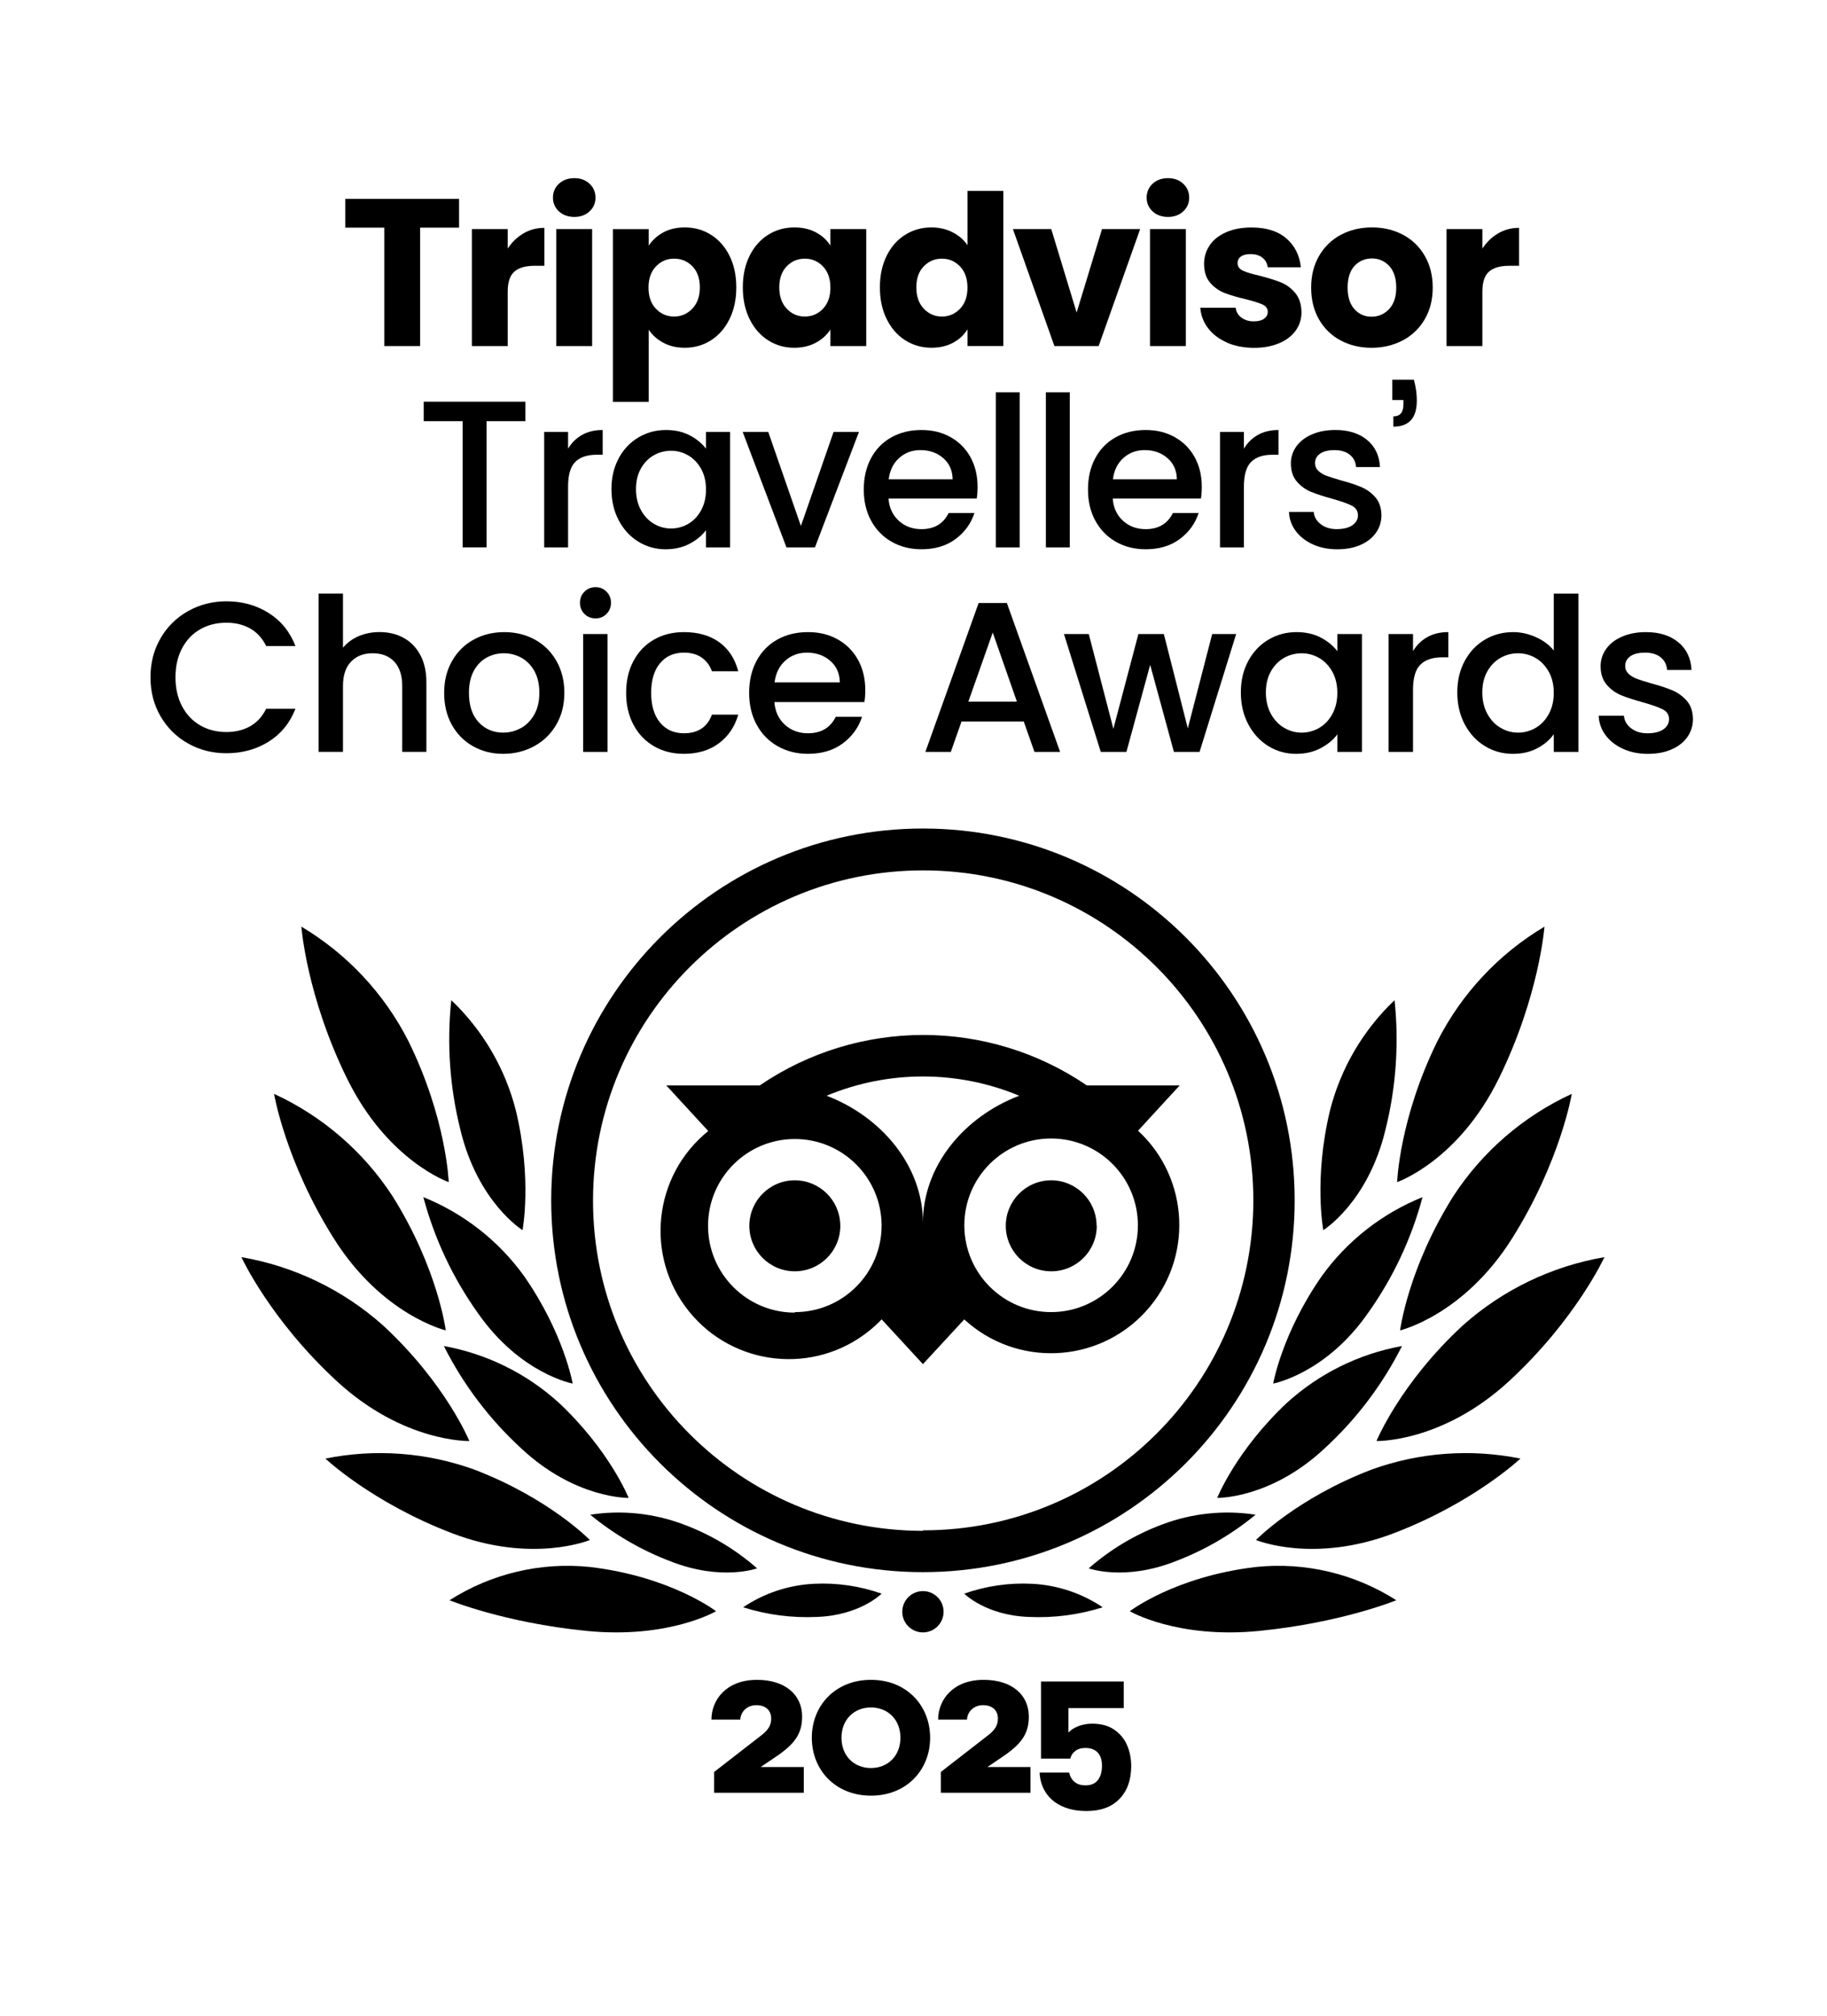
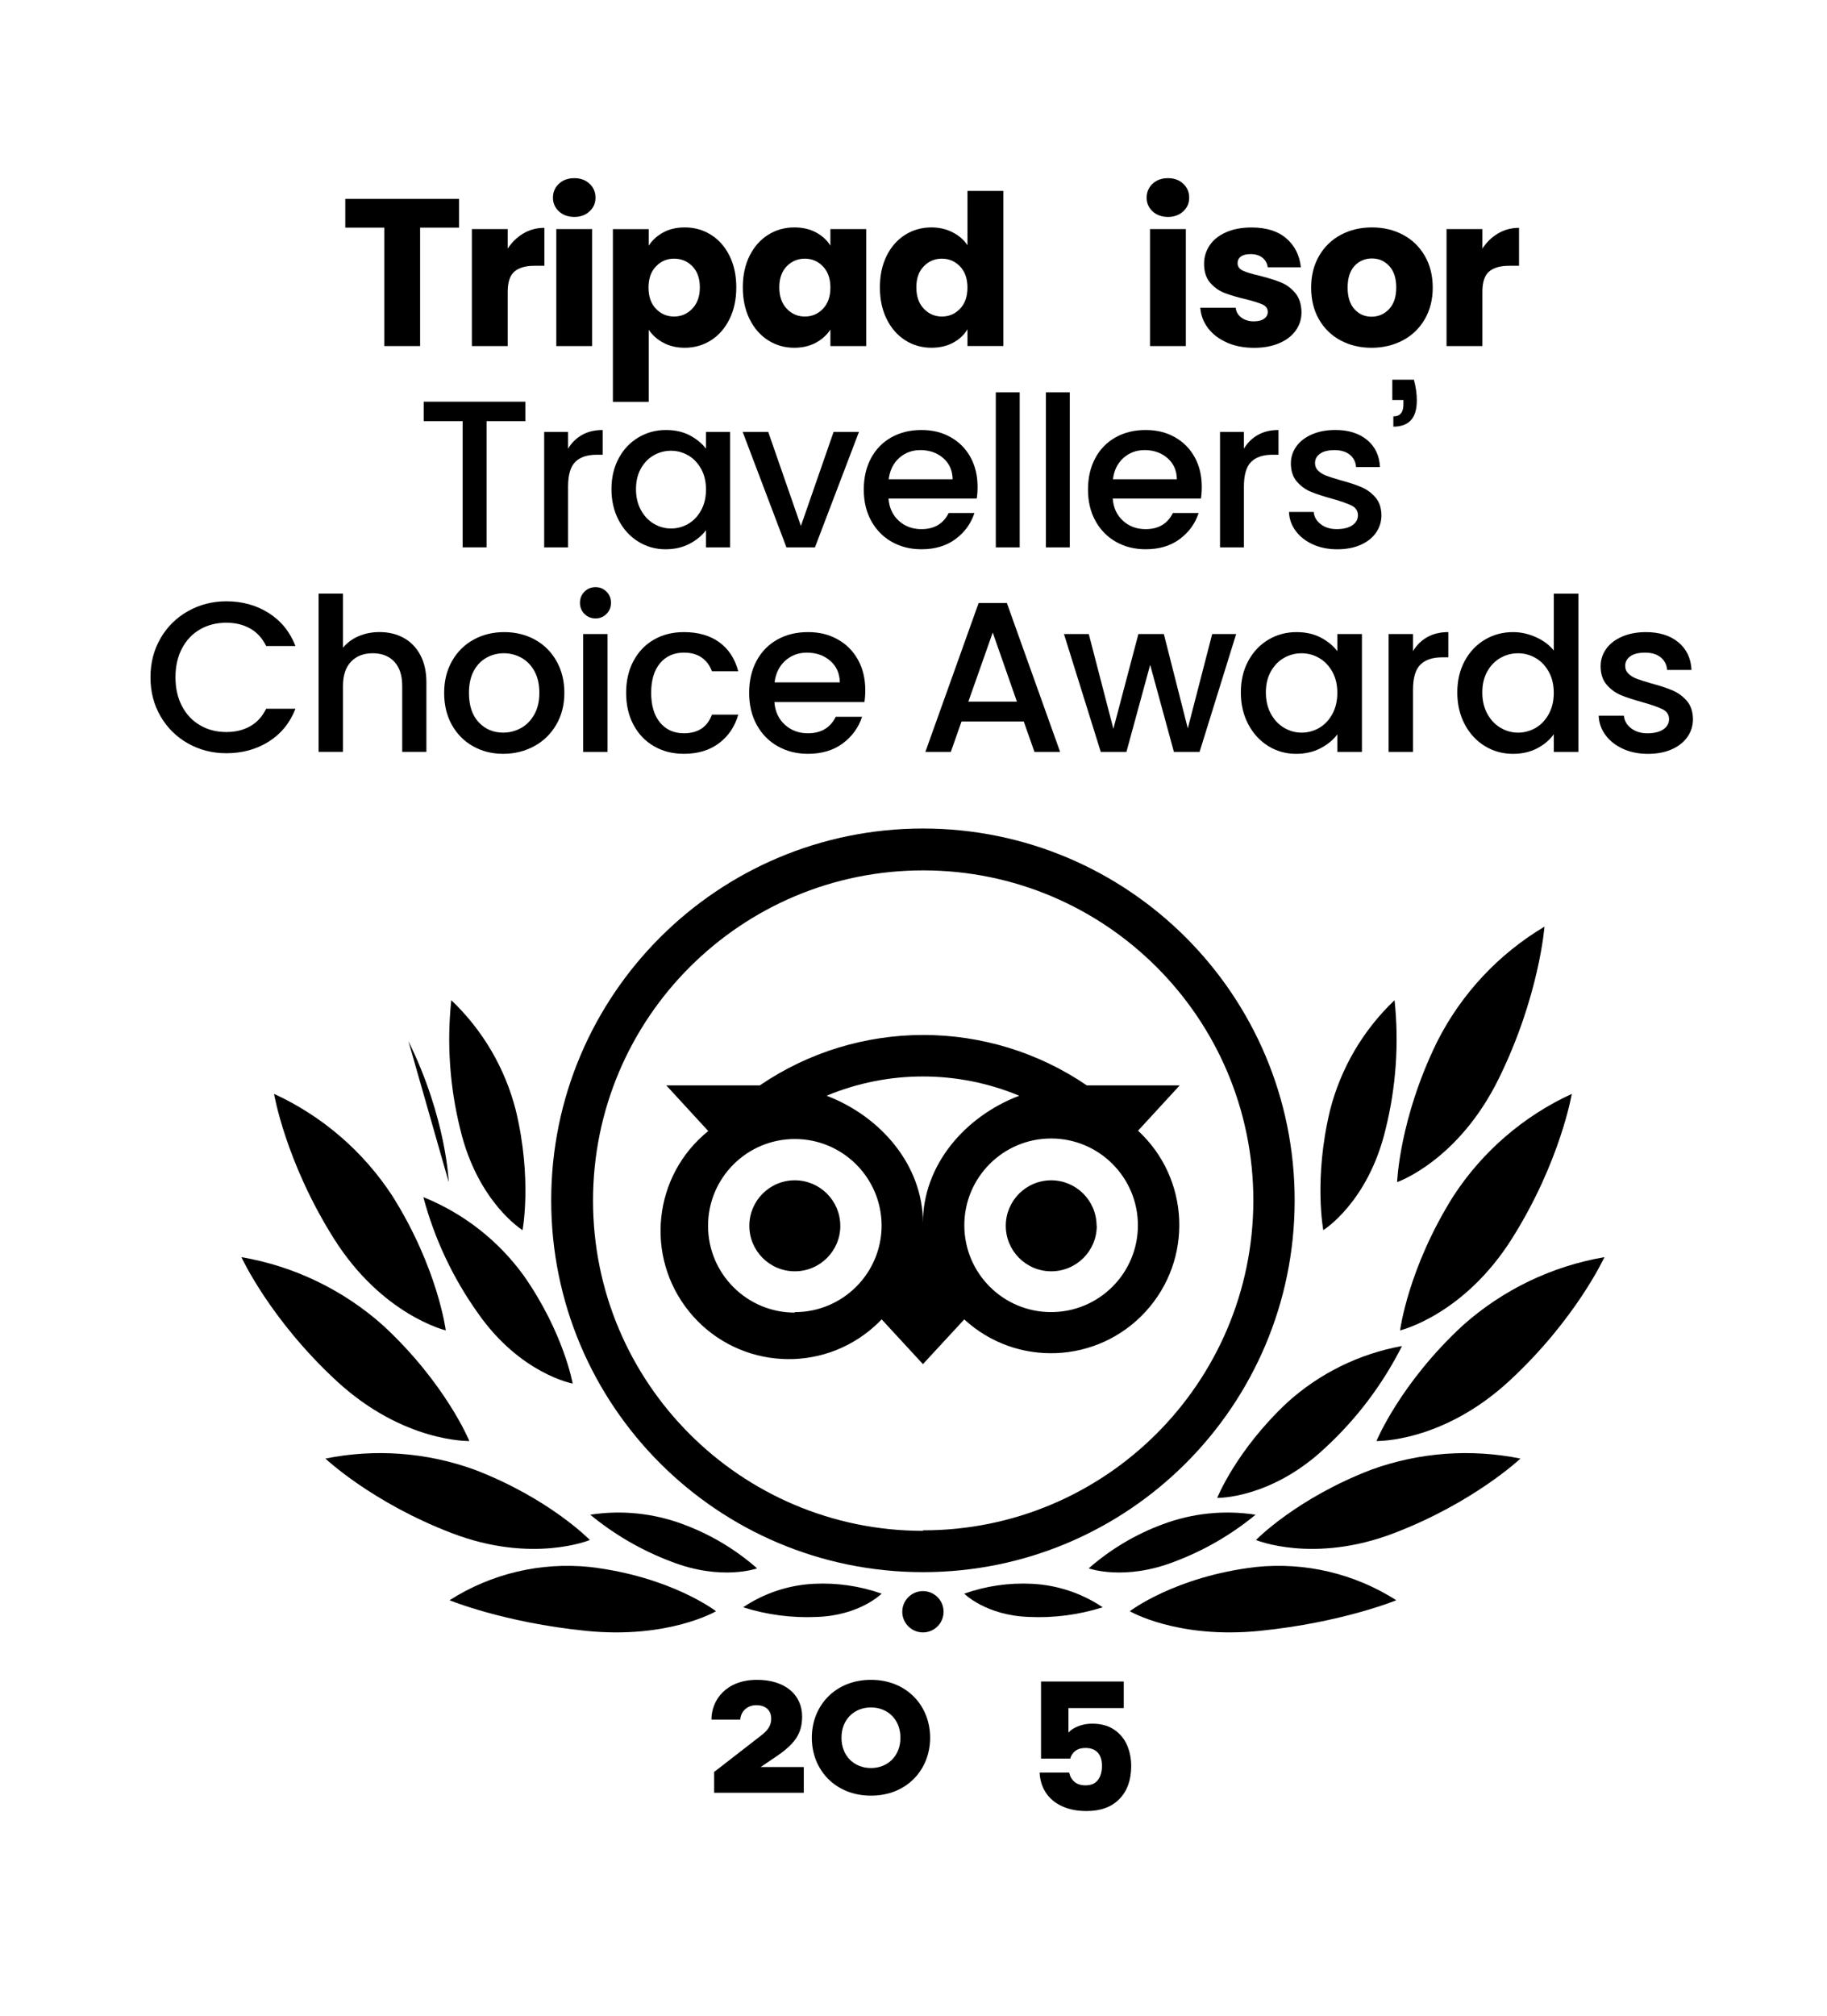
<svg xmlns="http://www.w3.org/2000/svg" id="d" data-name="Layer 3" width="298.33mm" height="329.08mm" viewBox="0 0 845.65 932.82">
  <g>
    <path d="M212.49,92.05v13.29h-18.04v54.81h-16.59v-54.81h-18.04v-13.29h52.67Z" />
    <path d="M242.27,108.01c2.91-1.71,6.14-2.57,9.7-2.57v17.56h-4.56c-4.14,0-7.24.89-9.31,2.67-2.07,1.78-3.1,4.9-3.1,9.36v25.12h-16.59v-54.13h16.59v9.02c1.94-2.97,4.37-5.32,7.28-7.03Z" />
    <path d="M258.71,97.82c-1.84-1.71-2.77-3.83-2.77-6.35s.92-4.74,2.77-6.45c1.84-1.71,4.22-2.57,7.13-2.57s5.19.86,7.03,2.57c1.84,1.71,2.76,3.86,2.76,6.45s-.92,4.64-2.76,6.35c-1.84,1.71-4.19,2.57-7.03,2.57s-5.29-.86-7.13-2.57ZM274.08,106.02v54.13h-16.59v-54.13h16.59Z" />
    <path d="M306.96,107.57c2.85-1.55,6.18-2.33,9.99-2.33,4.46,0,8.5,1.13,12.12,3.4,3.62,2.26,6.48,5.5,8.58,9.7,2.1,4.2,3.15,9.09,3.15,14.65s-1.05,10.46-3.15,14.7c-2.1,4.24-4.96,7.5-8.58,9.8-3.62,2.3-7.66,3.44-12.12,3.44-3.75,0-7.07-.78-9.94-2.33-2.88-1.55-5.12-3.56-6.74-6.01v33.37h-16.59v-79.93h16.59v7.66c1.62-2.52,3.85-4.56,6.69-6.11ZM320.49,123.24c-2.29-2.36-5.12-3.54-8.49-3.54s-6.1,1.2-8.39,3.59c-2.3,2.39-3.44,5.66-3.44,9.8s1.15,7.41,3.44,9.8c2.29,2.39,5.09,3.59,8.39,3.59s6.11-1.21,8.44-3.64,3.49-5.71,3.49-9.85-1.15-7.39-3.44-9.75Z" />
    <path d="M346.98,118.34c2.1-4.2,4.96-7.44,8.58-9.7,3.62-2.26,7.66-3.4,12.12-3.4,3.81,0,7.16.78,10.04,2.33,2.88,1.55,5.09,3.59,6.64,6.11v-7.66h16.59v54.13h-16.59v-7.66c-1.62,2.52-3.86,4.56-6.74,6.11-2.88,1.55-6.22,2.33-10.04,2.33-4.4,0-8.41-1.15-12.03-3.44-3.62-2.29-6.48-5.56-8.58-9.8-2.1-4.23-3.15-9.13-3.15-14.7s1.05-10.44,3.15-14.65ZM380.92,123.29c-2.29-2.39-5.09-3.59-8.39-3.59s-6.1,1.18-8.39,3.54c-2.29,2.36-3.44,5.61-3.44,9.75s1.15,7.42,3.44,9.85,5.09,3.64,8.39,3.64,6.1-1.2,8.39-3.59c2.29-2.39,3.44-5.66,3.44-9.8s-1.15-7.4-3.44-9.8Z" />
    <path d="M410.41,118.34c2.1-4.2,4.96-7.44,8.59-9.7,3.62-2.26,7.66-3.4,12.12-3.4,3.55,0,6.8.74,9.75,2.23,2.94,1.49,5.25,3.49,6.94,6.01v-25.12h16.59v71.78h-16.59v-7.76c-1.55,2.59-3.77,4.66-6.64,6.21-2.88,1.55-6.22,2.33-10.04,2.33-4.46,0-8.5-1.15-12.12-3.44-3.62-2.29-6.48-5.56-8.59-9.8-2.1-4.23-3.15-9.13-3.15-14.7s1.05-10.44,3.15-14.65ZM444.36,123.29c-2.3-2.39-5.09-3.59-8.39-3.59s-6.1,1.18-8.39,3.54c-2.3,2.36-3.44,5.61-3.44,9.75s1.15,7.42,3.44,9.85c2.29,2.42,5.09,3.64,8.39,3.64s6.09-1.2,8.39-3.59c2.29-2.39,3.44-5.66,3.44-9.8s-1.15-7.4-3.44-9.8Z" />
-     <path d="M498.34,144.63l11.74-38.61h17.65l-19.21,54.13h-20.47l-19.21-54.13h17.75l11.74,38.61Z" />
    <path d="M533.5,97.82c-1.84-1.71-2.76-3.83-2.76-6.35s.92-4.74,2.76-6.45c1.84-1.71,4.22-2.57,7.13-2.57s5.19.86,7.03,2.57c1.84,1.71,2.77,3.86,2.77,6.45s-.92,4.64-2.77,6.35c-1.84,1.71-4.19,2.57-7.03,2.57s-5.29-.86-7.13-2.57ZM548.88,106.02v54.13h-16.59v-54.13h16.59Z" />
    <path d="M567.89,158.5c-3.69-1.62-6.6-3.83-8.73-6.64s-3.33-5.97-3.59-9.46h16.39c.19,1.88,1.07,3.4,2.62,4.56,1.55,1.16,3.46,1.75,5.72,1.75,2.07,0,3.67-.4,4.8-1.21,1.13-.81,1.7-1.86,1.7-3.15,0-1.55-.81-2.7-2.42-3.44-1.62-.74-4.24-1.57-7.86-2.47-3.88-.9-7.12-1.86-9.7-2.86-2.59-1-4.82-2.59-6.69-4.75-1.88-2.17-2.81-5.09-2.81-8.78,0-3.1.86-5.93,2.57-8.49,1.71-2.55,4.23-4.57,7.56-6.06,3.33-1.49,7.29-2.23,11.88-2.23,6.79,0,12.14,1.68,16.05,5.04,3.91,3.36,6.16,7.83,6.74,13.39h-15.33c-.26-1.87-1.08-3.36-2.47-4.46-1.39-1.1-3.22-1.65-5.48-1.65-1.94,0-3.43.37-4.46,1.12-1.04.74-1.55,1.76-1.55,3.06,0,1.55.82,2.72,2.47,3.49s4.22,1.55,7.71,2.33c4.01,1.04,7.28,2.05,9.8,3.06,2.52,1,4.74,2.62,6.64,4.85s2.89,5.22,2.96,8.97c0,3.17-.89,6-2.67,8.49-1.78,2.49-4.33,4.45-7.66,5.87-3.33,1.42-7.2,2.13-11.59,2.13-4.72,0-8.92-.81-12.61-2.42Z" />
    <path d="M620.51,157.53c-4.24-2.26-7.57-5.5-9.99-9.7-2.42-4.2-3.64-9.12-3.64-14.74s1.23-10.46,3.69-14.7c2.46-4.23,5.82-7.48,10.09-9.75,4.27-2.26,9.05-3.4,14.36-3.4s10.09,1.13,14.36,3.4c4.27,2.26,7.63,5.51,10.09,9.75,2.46,4.24,3.69,9.13,3.69,14.7s-1.25,10.46-3.73,14.7c-2.49,4.24-5.88,7.49-10.19,9.75-4.3,2.26-9.1,3.4-14.4,3.4s-10.07-1.13-14.31-3.4ZM642.92,143.07c2.23-2.33,3.35-5.66,3.35-9.99s-1.08-7.66-3.25-9.99c-2.17-2.33-4.84-3.49-8-3.49s-5.92,1.15-8.05,3.44c-2.13,2.3-3.2,5.64-3.2,10.04s1.05,7.66,3.15,9.99c2.1,2.33,4.74,3.49,7.91,3.49s5.87-1.16,8.1-3.49Z" />
    <path d="M693.41,108.01c2.91-1.71,6.14-2.57,9.7-2.57v17.56h-4.56c-4.14,0-7.24.89-9.31,2.67-2.07,1.78-3.1,4.9-3.1,9.36v25.12h-16.59v-54.13h16.59v9.02c1.94-2.97,4.37-5.32,7.28-7.03Z" />
  </g>
  <g>
    <path d="M243.16,185.89v9.02h-17.95v58.39h-11.06v-58.39h-18.04v-9.02h47.04Z" />
    <path d="M269.4,201.27c2.68-1.52,5.87-2.28,9.55-2.28v11.45h-2.81c-4.33,0-7.62,1.1-9.85,3.3-2.23,2.2-3.35,6.01-3.35,11.45v28.13h-11.06v-53.45h11.06v7.76c1.62-2.72,3.77-4.83,6.45-6.35Z" />
    <path d="M286.37,212.08c2.23-4.14,5.27-7.36,9.12-9.65,3.85-2.29,8.1-3.44,12.75-3.44,4.2,0,7.87.82,11.01,2.47,3.14,1.65,5.64,3.7,7.52,6.16v-7.76h11.16v53.45h-11.16v-7.95c-1.88,2.52-4.43,4.62-7.66,6.31-3.23,1.68-6.92,2.52-11.06,2.52-4.59,0-8.79-1.18-12.61-3.54-3.82-2.36-6.84-5.66-9.07-9.89-2.23-4.23-3.35-9.04-3.35-14.4s1.12-10.12,3.35-14.26ZM324.49,216.93c-1.52-2.72-3.51-4.78-5.97-6.21-2.46-1.42-5.11-2.13-7.95-2.13s-5.5.7-7.95,2.09c-2.46,1.39-4.45,3.43-5.96,6.11-1.52,2.68-2.28,5.87-2.28,9.55s.76,6.92,2.28,9.7c1.52,2.78,3.52,4.9,6.01,6.35,2.49,1.46,5.12,2.18,7.91,2.18s5.5-.71,7.95-2.13c2.46-1.42,4.45-3.51,5.97-6.26,1.52-2.75,2.28-5.97,2.28-9.65s-.76-6.89-2.28-9.6Z" />
    <path d="M370.71,243.41l15.13-43.55h11.74l-20.37,53.45h-13.19l-20.27-53.45h11.83l15.13,43.55Z" />
    <path d="M452.1,230.71h-40.84c.32,4.27,1.91,7.7,4.75,10.28,2.84,2.59,6.34,3.88,10.48,3.88,5.95,0,10.15-2.49,12.61-7.47h11.93c-1.62,4.92-4.54,8.94-8.78,12.08-4.24,3.14-9.49,4.7-15.76,4.7-5.11,0-9.68-1.15-13.73-3.44-4.04-2.29-7.21-5.53-9.51-9.7-2.3-4.17-3.44-9-3.44-14.5s1.12-10.33,3.35-14.5c2.23-4.17,5.37-7.39,9.41-9.65,4.04-2.26,8.68-3.4,13.92-3.4s9.54,1.1,13.48,3.3c3.94,2.2,7.02,5.29,9.21,9.26,2.2,3.98,3.3,8.55,3.3,13.73,0,2.01-.13,3.82-.39,5.43ZM440.94,221.78c-.07-4.07-1.52-7.34-4.37-9.8-2.85-2.46-6.37-3.69-10.57-3.69-3.82,0-7.08,1.21-9.8,3.64-2.72,2.43-4.33,5.71-4.85,9.85h29.58Z" />
    <path d="M471.98,181.53v71.78h-11.06v-71.78h11.06Z" />
    <path d="M495.16,181.53v71.78h-11.06v-71.78h11.06Z" />
    <path d="M555.88,230.71h-40.84c.32,4.27,1.91,7.7,4.75,10.28,2.84,2.59,6.34,3.88,10.48,3.88,5.95,0,10.15-2.49,12.61-7.47h11.93c-1.62,4.92-4.54,8.94-8.78,12.08-4.24,3.14-9.49,4.7-15.76,4.7-5.11,0-9.68-1.15-13.73-3.44-4.04-2.29-7.21-5.53-9.51-9.7-2.3-4.17-3.44-9-3.44-14.5s1.12-10.33,3.35-14.5c2.23-4.17,5.37-7.39,9.41-9.65,4.04-2.26,8.68-3.4,13.92-3.4s9.54,1.1,13.48,3.3c3.94,2.2,7.02,5.29,9.21,9.26,2.2,3.98,3.3,8.55,3.3,13.73,0,2.01-.13,3.82-.39,5.43ZM544.73,221.78c-.07-4.07-1.52-7.34-4.37-9.8-2.85-2.46-6.37-3.69-10.57-3.69-3.82,0-7.08,1.21-9.8,3.64-2.72,2.43-4.33,5.71-4.85,9.85h29.58Z" />
    <path d="M582.22,201.27c2.68-1.52,5.87-2.28,9.55-2.28v11.45h-2.81c-4.33,0-7.62,1.1-9.85,3.3-2.23,2.2-3.35,6.01-3.35,11.45v28.13h-11.06v-53.45h11.06v7.76c1.62-2.72,3.77-4.83,6.45-6.35Z" />
    <path d="M607.63,251.9c-3.33-1.52-5.96-3.59-7.91-6.21-1.94-2.62-2.97-5.54-3.1-8.78h11.45c.19,2.26,1.28,4.16,3.25,5.67,1.97,1.52,4.45,2.28,7.42,2.28s5.51-.6,7.23-1.79c1.71-1.2,2.57-2.73,2.57-4.61,0-2-.96-3.49-2.86-4.46-1.91-.97-4.93-2.04-9.07-3.2-4.01-1.1-7.27-2.17-9.8-3.2-2.52-1.03-4.7-2.62-6.55-4.75-1.84-2.13-2.76-4.95-2.76-8.44,0-2.84.84-5.45,2.52-7.81,1.68-2.36,4.09-4.22,7.23-5.58,3.14-1.36,6.74-2.04,10.82-2.04,6.08,0,10.98,1.54,14.7,4.61,3.72,3.07,5.71,7.26,5.97,12.56h-11.06c-.19-2.39-1.16-4.3-2.91-5.72-1.75-1.42-4.11-2.13-7.08-2.13s-5.14.55-6.69,1.65c-1.55,1.1-2.33,2.56-2.33,4.36,0,1.42.52,2.62,1.55,3.59,1.03.97,2.29,1.73,3.78,2.28,1.49.55,3.69,1.25,6.6,2.09,3.88,1.04,7.06,2.09,9.55,3.15,2.49,1.07,4.64,2.64,6.45,4.7,1.81,2.07,2.75,4.82,2.81,8.25,0,3.04-.84,5.76-2.52,8.15-1.68,2.39-4.06,4.27-7.13,5.63-3.07,1.36-6.68,2.04-10.82,2.04s-7.97-.76-11.3-2.28Z" />
    <path d="M655.79,185.41c0,8.02-3.62,12.03-10.86,12.03v-4.75c3.1,0,4.66-1.84,4.66-5.53v-2.04h-5.14v-9.41h9.99c.91,3.36,1.36,6.6,1.36,9.7Z" />
  </g>
  <g>
    <path d="M74.35,295.28c3.13-5.35,7.39-9.52,12.77-12.52,5.38-3,11.27-4.5,17.67-4.5,7.33,0,13.84,1.8,19.55,5.4,5.71,3.6,9.85,8.7,12.42,15.3h-13.56c-1.78-3.63-4.26-6.34-7.42-8.12-3.17-1.78-6.83-2.67-10.99-2.67-4.55,0-8.61,1.02-12.18,3.07-3.56,2.05-6.35,4.98-8.37,8.81-2.01,3.83-3.02,8.28-3.02,13.37s1.01,9.54,3.02,13.36c2.01,3.83,4.8,6.78,8.37,8.86,3.56,2.08,7.62,3.12,12.18,3.12,4.16,0,7.82-.89,10.99-2.67,3.17-1.78,5.64-4.49,7.42-8.12h13.56c-2.57,6.6-6.72,11.68-12.42,15.25-5.71,3.56-12.23,5.35-19.55,5.35-6.47,0-12.38-1.5-17.72-4.5-5.35-3-9.59-7.18-12.72-12.52-3.13-5.35-4.7-11.38-4.7-18.12s1.57-12.77,4.7-18.12Z" />
    <path d="M186.82,295.18c3.27,1.78,5.84,4.42,7.72,7.92,1.88,3.5,2.82,7.72,2.82,12.67v32.17h-11.19v-30.49c0-4.88-1.22-8.63-3.66-11.24-2.44-2.61-5.78-3.91-10-3.91s-7.57,1.3-10.05,3.91c-2.48,2.61-3.71,6.35-3.71,11.24v30.49h-11.29v-73.26h11.29v25.05c1.91-2.31,4.34-4.09,7.28-5.35,2.94-1.25,6.15-1.88,9.65-1.88,4.16,0,7.87.89,11.14,2.67Z" />
    <path d="M218.94,345.33c-4.16-2.34-7.42-5.64-9.8-9.9s-3.56-9.19-3.56-14.8,1.22-10.46,3.66-14.75c2.44-4.29,5.77-7.59,10-9.9,4.22-2.31,8.94-3.46,14.16-3.46s9.93,1.16,14.16,3.46c4.22,2.31,7.56,5.61,10,9.9,2.44,4.29,3.66,9.21,3.66,14.75s-1.25,10.46-3.76,14.75c-2.51,4.29-5.92,7.61-10.25,9.95-4.32,2.34-9.09,3.51-14.31,3.51s-9.8-1.17-13.96-3.51ZM241.07,336.96c2.54-1.39,4.6-3.47,6.19-6.24s2.38-6.14,2.38-10.1-.76-7.31-2.28-10.05c-1.52-2.74-3.53-4.8-6.04-6.19-2.51-1.39-5.21-2.08-8.12-2.08s-5.59.69-8.07,2.08c-2.47,1.39-4.44,3.45-5.89,6.19-1.45,2.74-2.18,6.09-2.18,10.05,0,5.88,1.5,10.41,4.5,13.61,3,3.2,6.78,4.8,11.33,4.8,2.9,0,5.63-.69,8.17-2.08Z" />
    <path d="M270.52,284.1c-1.39-1.39-2.08-3.1-2.08-5.15s.69-3.76,2.08-5.15c1.39-1.39,3.1-2.08,5.15-2.08s3.66.69,5.05,2.08c1.39,1.39,2.08,3.1,2.08,5.15s-.69,3.76-2.08,5.15c-1.39,1.39-3.07,2.08-5.05,2.08s-3.76-.69-5.15-2.08ZM281.21,293.4v54.55h-11.29v-54.55h11.29Z" />
    <path d="M293.24,305.83c2.28-4.26,5.43-7.54,9.46-9.85,4.02-2.31,8.65-3.46,13.86-3.46,6.6,0,12.06,1.57,16.38,4.7,4.32,3.14,7.24,7.61,8.76,13.41h-12.18c-.99-2.71-2.57-4.82-4.75-6.34-2.18-1.52-4.92-2.28-8.22-2.28-4.62,0-8.3,1.63-11.04,4.9-2.74,3.27-4.11,7.84-4.11,13.71s1.37,10.46,4.11,13.76c2.74,3.3,6.42,4.95,11.04,4.95,6.53,0,10.86-2.87,12.97-8.61h12.18c-1.58,5.54-4.55,9.95-8.91,13.22-4.36,3.27-9.77,4.9-16.24,4.9-5.21,0-9.83-1.17-13.86-3.51-4.03-2.34-7.18-5.64-9.46-9.9-2.28-4.26-3.42-9.19-3.42-14.8s1.14-10.54,3.42-14.8Z" />
    <path d="M400.11,324.88h-41.68c.33,4.36,1.95,7.85,4.85,10.49,2.9,2.64,6.47,3.96,10.69,3.96,6.07,0,10.36-2.54,12.87-7.62h12.18c-1.65,5.02-4.64,9.12-8.96,12.33-4.32,3.2-9.69,4.8-16.09,4.8-5.21,0-9.88-1.17-14.01-3.51-4.13-2.34-7.36-5.64-9.7-9.9-2.34-4.26-3.51-9.19-3.51-14.8s1.14-10.54,3.42-14.8c2.28-4.26,5.48-7.54,9.6-9.85,4.12-2.31,8.86-3.46,14.21-3.46s9.73,1.12,13.76,3.37c4.02,2.24,7.16,5.4,9.4,9.45,2.24,4.06,3.37,8.73,3.37,14.01,0,2.05-.13,3.9-.4,5.54ZM388.72,315.78c-.07-4.16-1.55-7.49-4.46-10-2.9-2.51-6.5-3.76-10.79-3.76-3.89,0-7.23,1.24-10,3.71-2.77,2.48-4.42,5.83-4.95,10.05h30.19Z" />
    <path d="M473.86,333.89h-28.81l-4.95,14.06h-11.78l24.65-68.9h13.07l24.65,68.9h-11.88l-4.95-14.06ZM470.69,324.69l-11.19-31.98-11.29,31.98h22.47Z" />
    <path d="M572.17,293.4l-16.93,54.55h-11.88l-10.99-40.29-10.99,40.29h-11.88l-17.03-54.55h11.48l11.39,43.86,11.58-43.86h11.78l11.09,43.66,11.29-43.66h11.09Z" />
    <path d="M577.76,305.88c2.28-4.22,5.38-7.51,9.31-9.85,3.93-2.34,8.27-3.51,13.02-3.51,4.29,0,8.03.84,11.24,2.52,3.2,1.68,5.76,3.78,7.67,6.29v-7.92h11.39v54.55h-11.39v-8.12c-1.92,2.57-4.52,4.72-7.82,6.44-3.3,1.72-7.06,2.57-11.29,2.57-4.69,0-8.98-1.2-12.87-3.61-3.89-2.41-6.98-5.77-9.26-10.1-2.28-4.32-3.42-9.22-3.42-14.7s1.14-10.33,3.42-14.55ZM616.67,310.83c-1.55-2.77-3.58-4.88-6.09-6.34-2.51-1.45-5.21-2.18-8.12-2.18s-5.61.71-8.12,2.13c-2.51,1.42-4.54,3.5-6.09,6.24-1.55,2.74-2.33,5.99-2.33,9.75s.77,7.06,2.33,9.9c1.55,2.84,3.6,5,6.14,6.48,2.54,1.49,5.23,2.23,8.07,2.23s5.61-.73,8.12-2.18c2.51-1.45,4.54-3.58,6.09-6.39,1.55-2.8,2.33-6.09,2.33-9.85s-.78-7.03-2.33-9.8Z" />
    <path d="M660.62,294.84c2.74-1.55,5.99-2.33,9.75-2.33v11.68h-2.87c-4.42,0-7.77,1.12-10.05,3.37-2.28,2.24-3.42,6.14-3.42,11.68v28.71h-11.29v-54.55h11.29v7.92c1.65-2.77,3.84-4.93,6.58-6.48Z" />
    <path d="M677.95,305.88c2.28-4.22,5.38-7.51,9.31-9.85,3.93-2.34,8.3-3.51,13.12-3.51,3.56,0,7.08.78,10.54,2.33,3.46,1.55,6.22,3.61,8.27,6.19v-26.33h11.39v73.26h-11.39v-8.22c-1.85,2.64-4.41,4.82-7.67,6.53-3.27,1.72-7.01,2.57-11.24,2.57-4.75,0-9.09-1.2-13.02-3.61-3.93-2.41-7.03-5.77-9.31-10.1-2.28-4.32-3.42-9.22-3.42-14.7s1.14-10.33,3.42-14.55ZM716.85,310.83c-1.55-2.77-3.58-4.88-6.09-6.34-2.51-1.45-5.21-2.18-8.12-2.18s-5.61.71-8.12,2.13c-2.51,1.42-4.54,3.5-6.09,6.24-1.55,2.74-2.33,5.99-2.33,9.75s.77,7.06,2.33,9.9c1.55,2.84,3.6,5,6.14,6.48,2.54,1.49,5.23,2.23,8.07,2.23s5.61-.73,8.12-2.18c2.51-1.45,4.54-3.58,6.09-6.39,1.55-2.8,2.33-6.09,2.33-9.85s-.78-7.03-2.33-9.8Z" />
    <path d="M751.21,346.52c-3.4-1.55-6.09-3.66-8.07-6.34-1.98-2.67-3.04-5.66-3.17-8.96h11.68c.2,2.31,1.3,4.24,3.32,5.79,2.01,1.55,4.54,2.33,7.57,2.33s5.63-.61,7.38-1.83c1.75-1.22,2.62-2.79,2.62-4.7,0-2.04-.97-3.56-2.92-4.55-1.95-.99-5.03-2.08-9.26-3.27-4.09-1.12-7.42-2.21-10-3.27-2.57-1.06-4.8-2.67-6.68-4.85-1.88-2.18-2.82-5.05-2.82-8.61,0-2.9.86-5.56,2.57-7.97,1.72-2.41,4.17-4.31,7.38-5.69,3.2-1.39,6.88-2.08,11.04-2.08,6.2,0,11.2,1.57,15,4.7,3.79,3.14,5.82,7.41,6.09,12.82h-11.29c-.2-2.44-1.19-4.39-2.97-5.84-1.78-1.45-4.19-2.18-7.23-2.18s-5.25.56-6.83,1.68c-1.58,1.12-2.38,2.61-2.38,4.46,0,1.45.53,2.67,1.58,3.66,1.05.99,2.34,1.77,3.86,2.33,1.52.56,3.76,1.27,6.73,2.13,3.96,1.06,7.21,2.13,9.75,3.22,2.54,1.09,4.74,2.69,6.58,4.8,1.85,2.11,2.8,4.92,2.87,8.42,0,3.1-.86,5.88-2.57,8.32-1.72,2.44-4.14,4.36-7.28,5.74-3.14,1.39-6.82,2.08-11.04,2.08s-8.13-.78-11.53-2.33Z" />
  </g>
  <path d="M520.13,790.43h-25.58v11.32c1.09-1.2,2.62-2.19,4.59-2.95,1.97-.77,4.1-1.15,6.4-1.15,4.1,0,7.5.93,10.21,2.79,2.71,1.86,4.69,4.26,5.95,7.22s1.89,6.15,1.89,9.59c0,6.4-1.8,11.47-5.41,15.21-3.61,3.75-8.69,5.62-15.25,5.62-4.38,0-8.17-.75-11.4-2.25-3.23-1.5-5.71-3.59-7.46-6.27s-2.71-5.77-2.87-9.27h13.69c.33,1.7,1.12,3.1,2.38,4.22,1.26,1.12,2.98,1.68,5.17,1.68,2.57,0,4.48-.82,5.74-2.46,1.26-1.64,1.88-3.83,1.88-6.56s-.66-4.73-1.97-6.15c-1.31-1.42-3.23-2.13-5.74-2.13-1.86,0-3.39.45-4.59,1.35-1.2.9-2,2.09-2.38,3.57h-13.53v-35.67h38.29v12.3Z" />
  <g>
    <circle cx="427.19" cy="745.86" r="9.56" />
    <path d="M427.19,383.41c-95.03,0-172.06,77.03-172.06,172.06s77.03,172.06,172.06,172.06,172.06-77.03,172.06-172.06-77.03-172.06-172.06-172.06ZM427.19,708.42c-84.4-.07-152.77-68.54-152.7-152.94.07-84.4,68.54-152.77,152.94-152.7,84.31.07,152.64,68.4,152.7,152.7-.07,84.4-68.54,152.77-152.94,152.7h0v.24ZM388.95,567.28c-.01,11.63-9.45,21.04-21.08,21.03-11.63-.01-21.04-9.45-21.03-21.08.01-11.62,9.44-21.03,21.05-21.03,11.54.01,20.92,9.3,21.05,20.84v.24ZM507.65,567.28c-.01,11.63-9.45,21.04-21.08,21.03-11.63-.01-21.04-9.45-21.03-21.08.01-11.62,9.44-21.03,21.05-21.03,11.52.04,20.86,9.32,20.98,20.84l.07.24ZM526.62,523.4l19.43-21.13h-43.02c-45.66-31.1-105.69-31.1-151.34,0h-43.3l19.43,21.13c-25.51,20.59-29.5,57.97-8.9,83.48,20.59,25.51,57.97,29.5,83.48,8.9,2-1.62,3.9-3.36,5.68-5.23l19.12,20.72,19.12-20.7c24.14,22.19,61.69,20.6,83.88-3.54,22.19-24.14,20.6-61.69-3.54-83.88h0l-.02.24ZM367.9,607.43c-22.19,0-40.17-17.99-40.17-40.17,0-22.19,17.99-40.17,40.17-40.17,22.1,0,40.05,17.85,40.17,39.96,0,22.17-17.97,40.15-40.15,40.15-.03,0-.06,0-.1,0l.07.24ZM427.19,565.87c0-26.43-19.24-49.11-44.59-58.81,28.53-11.88,60.63-11.88,89.16,0-25.45,9.7-44.57,32.38-44.57,58.81ZM486.52,607.19c-22.19,0-40.17-17.99-40.17-40.17s17.99-40.17,40.17-40.17,40.17,17.99,40.17,40.17v.02c-.01,22.18-17.99,40.15-40.17,40.15h0Z" />
    <path d="M331.43,745.62s-20.84-16.06-58.38-20.48c-22.78-2.36-45.68,3.07-64.98,15.39,0,0,25.04,10.32,63.18,14.17,38.14,3.85,60.17-9.08,60.17-9.08Z" />
    <path d="M273.02,712.65s-18.76-19.33-53.65-32.64c-22.03-7.93-45.8-9.67-68.75-5.04,0,0,21.51,20.36,58.64,34.56s63.76,3.13,63.76,3.13Z" />
    <path d="M217.25,666.86s-10.92-26.69-39.98-53.53c-18.46-16.45-41.16-27.39-65.53-31.57,0,0,13.17,28.8,44.11,57.35s61.39,27.74,61.39,27.74Z" />
    <path d="M206.33,615.65s-3.63-28.68-24.66-62.13c-13.44-20.63-32.45-37.03-54.82-47.32,0,0,5.26,31.33,27.65,66.91,22.39,35.58,51.83,42.54,51.83,42.54Z" />
-     <path d="M207.69,547.04s-1-29.42-18.64-65.22c-11.17-22-28.36-40.38-49.56-53,0,0,2.39,32.19,21.17,70.35,18.78,38.16,47.03,47.87,47.03,47.87Z" />
-     <path d="M290.97,693.17s-8.72-21.89-32.26-43.99c-14.94-13.58-33.4-22.69-53.27-26.29,8.96,17.79,21.06,33.81,35.73,47.29,25.07,23.51,49.8,22.99,49.8,22.99Z" />
+     <path d="M207.69,547.04s-1-29.42-18.64-65.22Z" />
    <path d="M350.43,725.77c-10.06-8.83-21.65-15.74-34.2-20.38-13.72-5.15-28.53-6.68-43.02-4.44,11.18,9.22,23.8,16.53,37.35,21.65,23.42,9.15,39.86,3.18,39.86,3.18Z" />
    <path d="M408.07,737.48c-10.06-3.55-20.72-5.1-31.38-4.56-11.69.58-23,4.34-32.72,10.87,11,3.48,22.53,4.99,34.05,4.47,20.03-.67,30.04-10.78,30.04-10.78Z" />
    <path d="M265.07,640.26s-4.06-23.3-22.54-49.8c-11.77-16.31-27.92-28.95-46.58-36.47,5.12,19.22,13.65,37.37,25.19,53.58,19.64,28.22,43.92,32.69,43.92,32.69Z" />
    <path d="M241.86,569.26s4.52-23.61-3.08-55.32c-4.94-19.51-15.31-37.22-29.9-51.09-2.11,20-.7,40.22,4.16,59.74,8.08,33.89,28.82,46.67,28.82,46.67Z" />
    <path d="M522.94,745.62s20.84-16.06,58.38-20.48c22.78-2.36,45.68,3.07,64.98,15.39,0,0-25.04,10.32-63.18,14.17-38.14,3.85-60.17-9.08-60.17-9.08Z" />
    <path d="M581.35,712.65s18.76-19.33,53.65-32.64c22.03-7.93,45.8-9.67,68.75-5.04,0,0-21.51,20.36-58.64,34.56-37.14,14.2-63.76,3.13-63.76,3.13Z" />
    <path d="M637.12,666.86s10.92-26.69,39.98-53.53c18.46-16.45,41.16-27.39,65.53-31.57,0,0-13.17,28.8-44.11,57.35s-61.39,27.74-61.39,27.74Z" />
    <path d="M648.05,615.65s3.63-28.68,24.66-62.13c13.44-20.63,32.45-37.03,54.82-47.32,0,0-5.26,31.33-27.65,66.91-22.39,35.58-51.83,42.54-51.83,42.54Z" />
    <path d="M646.68,547.04s1-29.42,18.64-65.22c11.17-22,28.36-40.38,49.56-53,0,0-2.39,32.19-21.17,70.35-18.78,38.16-47.03,47.87-47.03,47.87Z" />
    <path d="M563.4,693.17s8.72-21.89,32.26-43.99c14.94-13.58,33.4-22.69,53.27-26.29-8.96,17.79-21.06,33.81-35.73,47.29-25.07,23.51-49.8,22.99-49.8,22.99Z" />
    <path d="M503.94,725.77c10.06-8.83,21.65-15.74,34.2-20.38,13.72-5.15,28.53-6.68,43.02-4.44-11.18,9.22-23.8,16.53-37.35,21.65-23.42,9.15-39.86,3.18-39.86,3.18Z" />
    <path d="M446.3,737.48c10.06-3.55,20.72-5.1,31.38-4.56,11.69.58,23,4.34,32.72,10.87-11,3.48-22.53,4.99-34.05,4.47-20.03-.67-30.04-10.78-30.04-10.78Z" />
-     <path d="M589.31,640.26s4.06-23.3,22.54-49.8c11.77-16.31,27.92-28.95,46.58-36.47-5.12,19.22-13.65,37.37-25.19,53.58-19.64,28.22-43.92,32.69-43.92,32.69Z" />
    <path d="M612.51,569.26s-4.52-23.61,3.08-55.32c4.94-19.51,15.31-37.22,29.9-51.09,2.11,20,.7,40.22-4.16,59.74-8.08,33.89-28.82,46.67-28.82,46.67Z" />
  </g>
  <g>
    <path d="M330.54,820l22.13-17.17c2.86-2.29,4.29-4.39,4.29-7.54,0-3.72-2.48-6.2-6.87-6.2s-7.25,3.05-7.44,6.68h-13.35c0-9.25,6.96-18.41,21.08-18.41,13.07,0,20.89,6.96,20.89,16.98,0,8.2-3.62,12.88-12.4,18.79l-6.77,4.58h19.94v11.92h-41.49v-9.63Z" />
    <path d="M375.76,804.16c0-14.88,10.88-26.8,27.38-26.8s27.38,11.92,27.38,26.8-10.87,26.8-27.38,26.8-27.38-11.92-27.38-26.8ZM416.77,804.16c0-8.49-5.91-14.02-13.64-14.02s-13.64,5.53-13.64,14.02,5.91,14.02,13.64,14.02,13.64-5.53,13.64-14.02Z" />
-     <path d="M435.47,820l22.13-17.17c2.86-2.29,4.29-4.39,4.29-7.54,0-3.72-2.48-6.2-6.87-6.2s-7.25,3.05-7.44,6.68h-13.35c0-9.25,6.96-18.41,21.08-18.41,13.07,0,20.89,6.96,20.89,16.98,0,8.2-3.63,12.88-12.4,18.79l-6.77,4.58h19.94v11.92h-41.49v-9.63Z" />
  </g>
</svg>